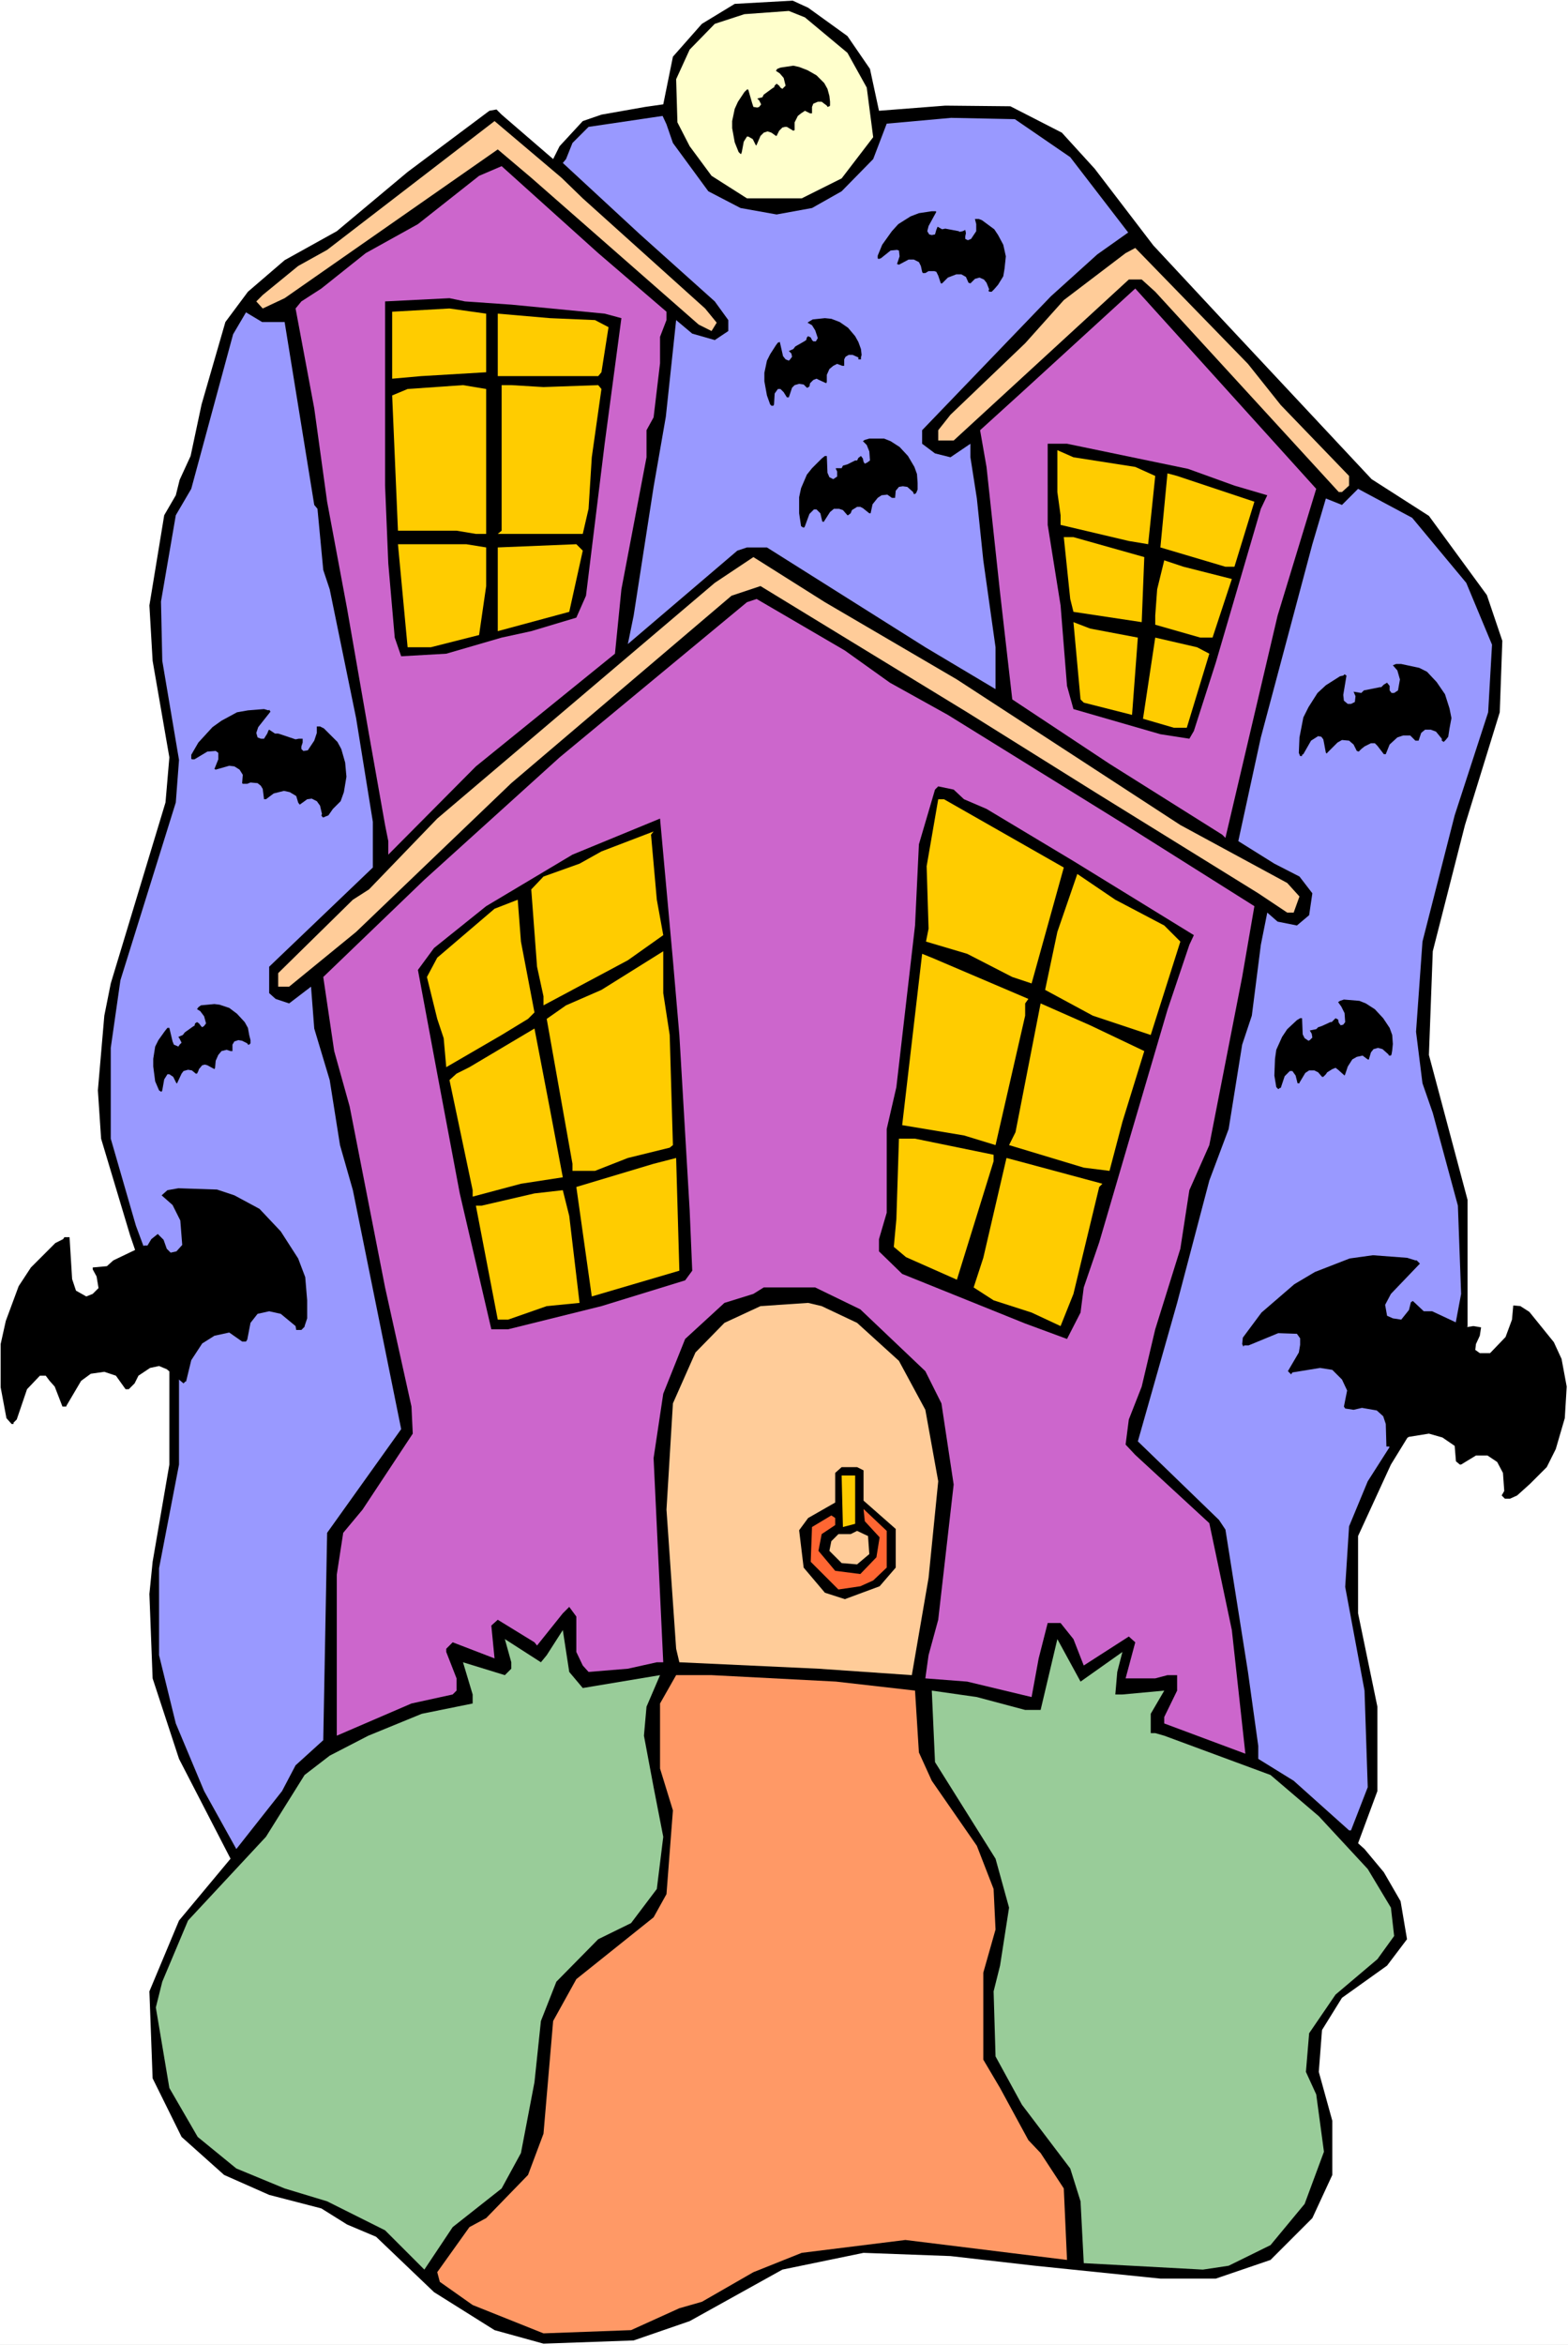
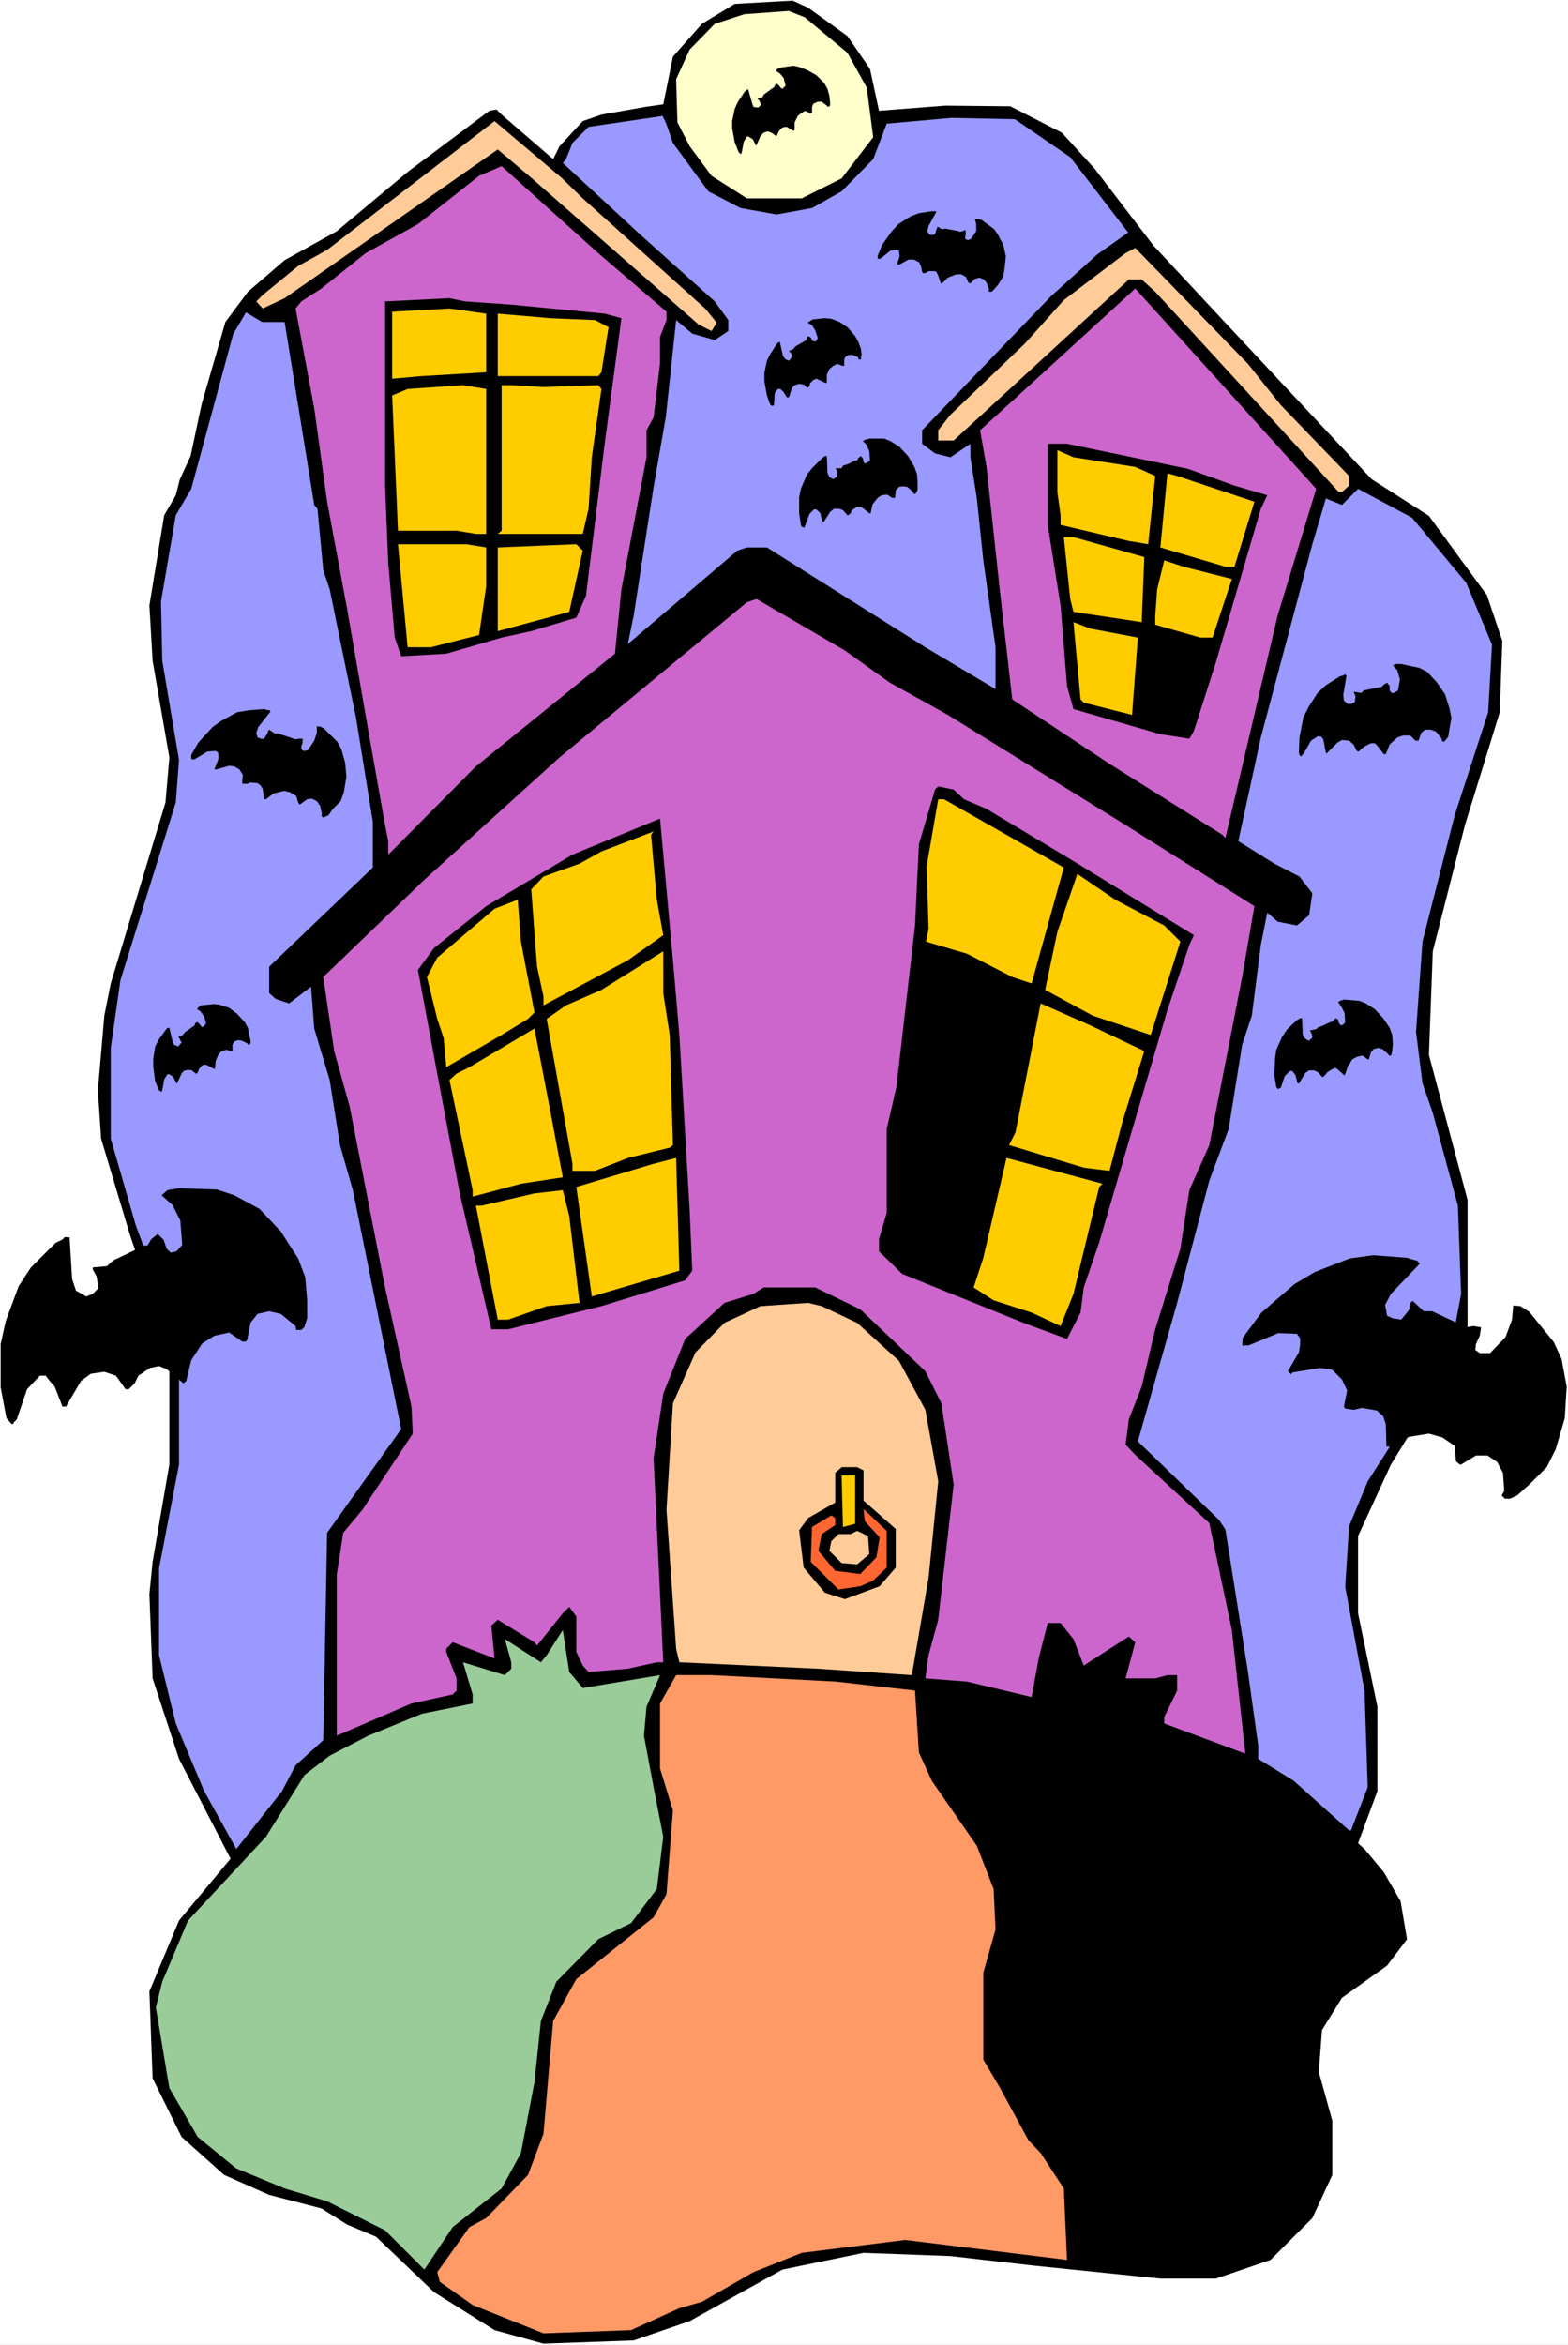
<svg xmlns="http://www.w3.org/2000/svg" xmlns:ns1="http://sodipodi.sourceforge.net/DTD/sodipodi-0.dtd" xmlns:ns2="http://www.inkscape.org/namespaces/inkscape" version="1.0" width="104.114mm" height="155.668mm" id="svg58" ns1:docname="Haunted House 16.wmf">
  <rect width="100%" height="100%" fill="#333333" stroke="none" />
  <ns1:namedview id="namedview58" pagecolor="#ffffff" bordercolor="#000000" borderopacity="0.25" ns2:showpageshadow="2" ns2:pageopacity="0.0" ns2:pagecheckerboard="0" ns2:deskcolor="#d1d1d1" ns2:document-units="mm" />
  <defs id="defs1">
    <pattern id="WMFhbasepattern" patternUnits="userSpaceOnUse" width="6" height="6" x="0" y="0" />
  </defs>
  <path style="fill:#ffffff;fill-opacity:1;fill-rule:evenodd;stroke:none" d="M 0,588.353 H 393.502 V 0 H 0 Z" id="path1" />
  <path style="fill:#000000;fill-opacity:1;fill-rule:evenodd;stroke:none" d="m 176.147,5.979 -7.272,8.241 -2.424,11.958 -4.525,0.646 -10.989,1.939 -4.686,1.616 -5.818,6.302 -1.616,3.232 -12.928,-11.15 -1.293,-1.293 -1.778,0.323 -20.523,15.351 -17.776,14.866 -13.09,7.272 -9.211,7.918 -5.656,7.595 -5.979,20.684 -2.747,12.927 -2.747,5.979 -0.97,3.878 -2.909,5.009 -3.717,22.623 0.808,13.897 4.202,24.239 -0.97,11.311 -13.736,45.407 -1.616,8.08 -1.616,18.745 0.808,12.119 7.272,24.239 8.888,26.016 0.97,5.494 v 26.016 l -4.202,24.4 -0.808,8.08 0.808,21.168 6.626,20.199 12.928,25.047 -12.928,15.513 -7.434,17.775 0.808,21.815 7.272,14.705 10.666,9.534 11.312,5.009 13.09,3.393 6.464,4.04 7.272,3.07 14.544,13.897 15.191,9.534 12.282,3.393 22.624,-0.808 14.059,-4.848 23.271,-12.927 20.362,-4.201 21.816,0.808 21.17,2.424 31.512,3.232 h 13.898 l 13.736,-4.686 10.504,-10.503 5.01,-10.827 v -13.574 l -3.394,-12.281 0.808,-10.503 5.01,-8.08 11.312,-8.08 5.01,-6.625 -1.616,-9.534 -4.202,-7.272 -4.848,-5.817 -1.616,-1.454 4.848,-13.089 v -21.168 l -4.848,-23.431 v -19.391 l 8.242,-17.937 15.999,-26.016 3.232,-8.726 v -31.672 l -9.696,-36.358 0.97,-26.016 8.08,-31.672 8.727,-28.278 0.646,-17.937 -3.878,-11.473 -14.544,-19.876 -14.383,-9.211 L 306.883,80.311 289.43,61.566 274.724,42.337 266.482,33.288 253.554,26.663 237.232,26.501 220.587,27.794 218.325,17.29 212.669,9.049 202.811,1.939 198.933,0.162 184.388,0.97 Z" id="path2" />
  <path style="fill:#ffffcc;fill-opacity:1;fill-rule:evenodd;stroke:none" d="m 179.379,5.979 -6.302,6.464 -3.394,7.433 0.323,10.827 3.07,5.979 5.494,7.433 8.888,5.656 h 13.736 L 211.214,44.761 219.133,34.419 217.517,21.976 212.669,13.25 202.003,4.363 197.963,2.747 186.812,3.555 Z" id="path3" />
  <path style="fill:#9999ff;fill-opacity:1;fill-rule:evenodd;stroke:none" d="m 238.687,29.571 -16.16,1.454 -3.394,8.888 -7.919,8.08 -7.434,4.201 -8.888,1.616 -9.05,-1.616 -8.08,-4.201 -8.888,-12.119 -1.616,-4.686 -0.97,-2.101 -18.584,2.747 -4.04,4.04 -1.616,4.04 -0.808,0.97 19.392,17.937 18.746,16.805 3.394,4.686 v 2.747 l -3.394,2.262 -5.656,-1.616 -4.04,-3.393 -0.808,7.595 -1.778,16.644 -3.07,17.613 -5.01,32.318 -1.454,7.11 27.472,-23.431 2.424,-0.808 h 5.01 l 39.754,25.047 17.615,10.503 v -10.503 l -3.07,-21.815 -1.616,-15.513 -1.616,-10.342 v -3.393 l -5.01,3.393 -3.878,-0.97 -3.232,-2.424 v -3.393 l 32.32,-33.611 11.635,-10.503 7.757,-5.494 -14.544,-18.906 -13.898,-9.534 z" id="path4" />
  <path style="fill:#ffcc99;fill-opacity:1;fill-rule:evenodd;stroke:none" d="m 74.822,66.737 -8.888,7.272 -1.616,1.616 1.616,1.778 5.494,-2.585 53.49,-37.328 8.403,7.11 42.017,36.843 3.232,1.616 1.293,-2.101 -2.909,-3.555 L 146.25,49.77 140.917,44.599 124.111,30.379 82.094,62.697 Z" id="path5" />
  <path style="fill:#cc66cc;fill-opacity:1;fill-rule:evenodd;stroke:none" d="m 104.88,56.234 -13.09,7.272 -11.151,8.888 -5.01,3.232 -1.454,1.778 4.686,25.047 3.232,23.431 5.01,26.824 5.494,31.51 4.04,22.784 0.808,4.04 v 3.393 l 21.978,-22.138 34.906,-28.278 1.616,-16.159 6.302,-33.126 v -6.787 l 1.778,-3.232 1.616,-13.574 v -6.625 l 1.616,-4.201 V 78.21 L 150.129,63.505 125.888,41.691 l -5.656,2.424 z" id="path6" />
  <path style="fill:#ffcc99;fill-opacity:1;fill-rule:evenodd;stroke:none" d="m 266.967,75.301 -9.696,10.827 -18.746,17.937 -3.07,3.878 v 2.585 h 3.878 l 43.956,-40.398 h 3.232 l 3.394,3.07 46.057,50.255 h 0.808 l 1.778,-1.616 v -2.424 l -17.13,-17.775 -8.242,-10.342 -28.28,-29.086 -2.424,1.293 z" id="path7" />
  <path style="fill:#cc66cc;fill-opacity:1;fill-rule:evenodd;stroke:none" d="m 245.959,107.943 1.616,9.211 3.394,31.51 3.07,26.824 24.402,16.159 28.28,17.775 0.808,0.808 13.09,-55.749 9.696,-31.833 -45.41,-50.255 -28.442,26.016 z" id="path8" />
  <path style="fill:#000000;fill-opacity:1;fill-rule:evenodd;stroke:none" d="m 96.638,121.84 0.808,19.553 1.616,18.583 1.616,4.686 11.312,-0.646 13.898,-4.04 7.434,-1.616 11.312,-3.393 2.424,-5.494 4.686,-38.136 4.202,-31.51 -4.202,-1.131 -23.432,-2.262 -11.635,-0.808 -3.878,-0.808 -16.16,0.808 z" id="path9" />
  <path style="fill:#ffcc00;fill-opacity:1;fill-rule:evenodd;stroke:none" d="m 98.416,95.016 7.272,-0.646 16.322,-0.97 V 78.695 l -9.211,-1.293 -14.383,0.808 z" id="path10" />
  <path style="fill:#ffcc00;fill-opacity:1;fill-rule:evenodd;stroke:none" d="m 124.919,94.369 h 25.21 l 0.808,-0.97 1.778,-11.311 -3.394,-1.778 -11.312,-0.485 -13.09,-1.131 z" id="path11" />
  <path style="fill:#9999ff;fill-opacity:1;fill-rule:evenodd;stroke:none" d="m 340.819,122.648 -4.04,4.04 -4.04,-1.616 -3.394,11.473 -12.928,48.477 -5.656,26.016 9.05,5.656 6.302,3.232 3.232,4.201 -0.808,5.494 -3.07,2.585 -4.848,-0.97 -2.586,-2.262 -1.616,8.08 -2.262,17.775 -2.424,7.272 -3.394,21.168 -4.848,12.927 -8.08,30.702 -9.858,34.742 20.362,19.714 1.616,2.424 5.656,35.712 2.586,18.583 v 3.232 l 8.888,5.494 13.898,12.443 h 0.485 l 4.202,-10.827 -0.808,-24.239 -4.848,-26.016 0.97,-15.19 4.686,-11.311 14.544,-22.784 6.464,-11.311 2.424,-12.927 -0.808,-22.138 -6.302,-23.269 -2.586,-7.433 -1.616,-12.927 1.616,-22.623 8.08,-31.672 8.403,-25.855 0.97,-16.967 -6.464,-15.513 -13.575,-16.321 z" id="path12" />
  <path style="fill:#ffcc00;fill-opacity:1;fill-rule:evenodd;stroke:none" d="m 128.312,96.631 h -2.424 v 36.52 l -0.97,0.808 h 21.332 l 1.454,-6.302 0.808,-12.927 2.424,-17.129 -0.808,-0.97 -13.736,0.485 z" id="path13" />
  <path style="fill:#ffcc00;fill-opacity:1;fill-rule:evenodd;stroke:none" d="m 98.416,99.217 1.454,33.934 h 14.706 l 4.848,0.808 h 2.586 V 97.601 l -5.818,-0.97 -13.898,0.97 z" id="path14" />
  <path style="fill:#000000;fill-opacity:1;fill-rule:evenodd;stroke:none" d="m 262.927,131.697 3.232,20.199 1.616,20.199 1.616,5.817 21.816,6.302 7.272,1.131 1.131,-1.939 5.494,-17.129 11.312,-38.62 1.616,-3.393 -8.242,-2.424 -11.635,-4.201 -30.381,-6.302 h -4.848 z" id="path15" />
  <path style="fill:#ffcc00;fill-opacity:1;fill-rule:evenodd;stroke:none" d="m 266.159,129.273 v 2.424 l 17.13,4.04 4.848,0.808 1.778,-17.129 -5.01,-2.262 -15.514,-2.424 -4.04,-1.778 v 10.503 z" id="path16" />
  <path style="fill:#ffcc00;fill-opacity:1;fill-rule:evenodd;stroke:none" d="m 307.529,142.2 h 2.262 l 5.01,-16.321 -19.392,-6.464 -2.424,-0.646 -1.778,18.583 z" id="path17" />
  <path style="fill:#9999ff;fill-opacity:1;fill-rule:evenodd;stroke:none" d="m 40.401,150.926 0.323,14.866 4.202,24.885 -0.808,10.665 -13.898,44.599 -2.424,16.967 v 22.784 l 6.302,21.815 8.403,22.623 2.424,10.503 v 26.824 l -5.01,26.016 v 21.815 l 4.202,17.129 7.111,16.967 8.08,14.543 11.474,-14.543 3.394,-6.464 6.949,-6.302 0.97,-52.032 18.584,-26.016 -12.12,-59.95 -3.232,-11.311 -2.586,-16.321 -3.878,-12.927 -0.808,-10.503 -5.494,4.201 -3.394,-1.131 -1.616,-1.454 v -6.625 l 26.018,-24.885 v -11.473 l -4.202,-26.016 -6.626,-32.318 -1.616,-4.848 -1.454,-15.351 -0.808,-0.97 -7.434,-45.892 h -5.656 l -4.04,-2.424 -3.232,5.494 -10.504,38.782 -3.878,6.625 z" id="path18" />
  <path style="fill:#ffcc00;fill-opacity:1;fill-rule:evenodd;stroke:none" d="m 268.583,150.28 0.808,3.232 17.13,2.585 0.646,-16.321 -17.776,-5.009 h -2.424 z" id="path19" />
  <path style="fill:#ffcc00;fill-opacity:1;fill-rule:evenodd;stroke:none" d="m 124.919,158.359 17.938,-4.848 3.394,-15.351 -1.616,-1.616 -19.715,0.808 z" id="path20" />
  <path style="fill:#ffcc00;fill-opacity:1;fill-rule:evenodd;stroke:none" d="m 102.294,162.399 h 5.818 l 12.12,-3.07 1.778,-12.281 v -9.695 l -5.01,-0.808 H 99.87 Z" id="path21" />
-   <path style="fill:#ffcc99;fill-opacity:1;fill-rule:evenodd;stroke:none" d="m 109.728,205.382 -17.13,17.775 -4.04,2.585 -18.746,18.421 v 3.393 h 2.747 l 16.807,-13.735 38.946,-37.328 55.268,-47.023 7.272,-2.424 51.874,31.672 32.32,20.199 40.724,25.208 7.272,4.848 h 1.616 l 1.454,-4.04 -3.07,-3.393 -26.826,-14.543 -25.048,-16.321 -31.028,-20.199 -33.128,-19.391 -17.938,-11.311 -9.696,6.464 z" id="path22" />
  <path style="fill:#ffcc00;fill-opacity:1;fill-rule:evenodd;stroke:none" d="m 289.915,154.481 v 2.262 l 11.312,3.232 h 3.07 l 4.848,-14.705 -12.12,-3.07 -4.848,-1.616 -1.778,7.272 z" id="path23" />
  <path style="fill:#cc66cc;fill-opacity:1;fill-rule:evenodd;stroke:none" d="m 140.432,190.031 -33.937,30.702 -25.372,24.4 2.747,18.583 3.878,13.897 8.888,45.407 6.626,29.894 0.323,6.787 -12.605,19.068 -4.848,5.817 -1.616,10.503 v 40.398 l 18.746,-8.08 10.343,-2.262 0.97,-0.97 v -3.07 l -2.586,-6.625 v -0.808 l 1.616,-1.616 10.504,4.04 -0.808,-8.241 1.616,-1.454 9.211,5.656 0.646,0.808 6.464,-8.08 1.616,-1.616 1.778,2.424 v 8.888 l 1.616,3.393 1.454,1.616 9.858,-0.808 7.272,-1.616 h 1.616 l -2.424,-51.224 2.424,-16.159 5.494,-13.735 9.858,-9.049 7.272,-2.262 2.586,-1.616 h 12.928 l 11.312,5.494 16.322,15.513 4.04,8.08 3.07,20.36 -3.878,33.934 -2.424,8.888 -0.808,5.817 10.504,0.808 16.16,3.878 1.778,-9.695 2.262,-8.888 h 3.232 l 3.232,4.04 2.586,6.625 11.312,-7.272 1.616,1.454 -2.424,9.049 h 7.434 l 3.07,-0.808 h 2.424 v 3.878 l -3.232,6.625 v 1.616 l 20.362,7.595 -3.394,-31.025 -5.656,-26.824 -18.584,-17.129 -2.424,-2.585 0.808,-6.302 3.232,-8.241 3.394,-14.382 6.302,-20.199 2.262,-14.705 5.01,-11.311 8.242,-42.175 3.07,-17.775 -32.32,-20.36 -44.602,-27.632 -14.544,-8.08 -11.312,-8.08 -22.14,-12.927 -2.424,0.808 z" id="path24" />
  <path style="fill:#ffcc00;fill-opacity:1;fill-rule:evenodd;stroke:none" d="m 271.977,176.296 12.12,3.07 1.454,-19.391 -11.959,-2.262 -4.202,-1.616 1.778,19.391 z" id="path25" />
-   <path style="fill:#ffcc00;fill-opacity:1;fill-rule:evenodd;stroke:none" d="m 294.601,182.598 h 3.232 l 5.656,-18.583 -3.07,-1.616 -10.504,-2.424 -3.07,20.36 z" id="path26" />
  <path style="fill:#000000;fill-opacity:1;fill-rule:evenodd;stroke:none" d="m 230.607,211.846 -0.97,20.36 -4.686,40.559 -2.424,10.503 v 21.007 l -1.939,6.625 v 3.07 l 5.818,5.656 30.866,12.443 10.504,3.878 3.394,-6.625 0.808,-6.302 3.878,-11.311 7.434,-25.37 9.696,-32.965 5.494,-16.321 1.131,-2.424 -30.22,-18.583 -21.816,-13.089 -5.656,-2.424 -2.586,-2.424 -3.878,-0.808 -0.808,0.808 z" id="path27" />
  <path style="fill:#ffcc00;fill-opacity:1;fill-rule:evenodd;stroke:none" d="m 232.546,217.34 0.485,15.674 -0.646,3.232 10.343,3.07 11.312,5.817 4.848,1.616 8.08,-29.086 -30.058,-17.129 h -1.454 z" id="path28" />
  <path style="fill:#000000;fill-opacity:1;fill-rule:evenodd;stroke:none" d="m 122.01,227.359 -13.09,10.503 -4.04,5.494 4.848,26.016 5.656,30.056 7.919,34.096 h 4.202 l 23.432,-5.817 21.008,-6.464 1.778,-2.424 -0.646,-15.19 -2.586,-43.953 -1.616,-18.745 -3.232,-35.55 -21.978,9.049 z" id="path29" />
  <path style="fill:#ffcc00;fill-opacity:1;fill-rule:evenodd;stroke:none" d="m 145.442,216.694 -9.05,3.232 -3.07,3.232 1.454,19.391 1.616,7.433 v 2.262 l 21.17,-11.311 8.888,-6.302 -1.616,-8.888 -1.454,-16.321 0.646,-0.808 -13.09,5.009 z" id="path30" />
  <path style="fill:#ffcc00;fill-opacity:1;fill-rule:evenodd;stroke:none" d="m 262.281,248.366 11.959,6.464 14.544,4.848 7.434,-23.431 -4.04,-4.04 -12.282,-6.464 -9.535,-6.464 -5.01,14.543 z" id="path31" />
  <path style="fill:#ffcc00;fill-opacity:1;fill-rule:evenodd;stroke:none" d="m 109.728,240.286 -2.586,4.848 2.586,10.503 1.616,4.848 0.646,7.272 13.898,-8.08 6.626,-4.04 1.616,-1.616 -3.394,-17.775 -0.808,-10.503 -5.818,2.262 z" id="path32" />
  <path style="fill:#ffcc00;fill-opacity:1;fill-rule:evenodd;stroke:none" d="m 142.048,252.244 -4.848,3.393 6.464,36.358 v 1.778 h 5.656 l 8.242,-3.232 10.504,-2.585 0.808,-0.646 -0.808,-27.632 -1.616,-10.503 v -10.503 l -15.514,9.695 z" id="path33" />
-   <path style="fill:#ffcc00;fill-opacity:1;fill-rule:evenodd;stroke:none" d="m 241.919,284.885 7.919,2.424 7.434,-32.48 v -3.07 l 0.808,-1.131 -24.24,-10.342 -2.424,-0.97 -5.01,42.983 z" id="path34" />
  <path style="fill:#ffcc00;fill-opacity:1;fill-rule:evenodd;stroke:none" d="m 253.231,287.309 18.746,5.656 6.464,0.808 3.232,-12.281 5.494,-17.775 -13.575,-6.464 -12.443,-5.494 -6.302,32.318 z" id="path35" />
  <path style="fill:#ffcc00;fill-opacity:1;fill-rule:evenodd;stroke:none" d="m 114.576,269.372 -1.778,1.616 5.818,27.632 v 1.616 l 12.12,-3.232 10.504,-1.616 -3.232,-17.129 -3.878,-20.199 -16.322,9.695 z" id="path36" />
-   <path style="fill:#ffcc00;fill-opacity:1;fill-rule:evenodd;stroke:none" d="m 224.951,305.892 -0.646,6.948 3.07,2.585 12.767,5.656 9.211,-29.733 v -1.616 l -19.715,-4.04 h -4.04 z" id="path37" />
  <path style="fill:#ffcc00;fill-opacity:1;fill-rule:evenodd;stroke:none" d="m 244.343,323.021 5.01,3.232 9.535,3.07 7.272,3.393 3.232,-8.08 6.464,-26.824 0.808,-0.808 -21.008,-5.656 -3.07,-0.808 -5.818,25.047 z" id="path38" />
  <path style="fill:#ffcc00;fill-opacity:1;fill-rule:evenodd;stroke:none" d="m 144.634,297.812 3.878,27.47 21.978,-6.464 -0.808,-28.278 -5.656,1.454 z" id="path39" />
  <path style="fill:#ffcc00;fill-opacity:1;fill-rule:evenodd;stroke:none" d="m 120.879,302.499 h -1.454 l 5.494,28.602 h 2.586 l 9.696,-3.393 8.242,-0.808 -2.586,-21.815 -1.616,-6.464 -7.111,0.808 z" id="path40" />
  <path style="fill:#ffcc99;fill-opacity:1;fill-rule:evenodd;stroke:none" d="m 181.803,331.908 -7.272,7.433 -5.656,12.766 -1.616,26.663 2.424,34.904 0.808,3.393 34.906,1.616 23.432,1.616 4.202,-24.4 2.424,-24.239 -3.232,-17.937 -6.626,-12.281 -10.504,-9.534 -8.888,-4.201 -3.394,-0.808 -11.959,0.808 z" id="path41" />
  <path style="fill:#000000;fill-opacity:1;fill-rule:evenodd;stroke:none" d="m 209.598,369.559 v 7.433 l -6.787,3.878 -2.262,3.07 1.131,9.372 5.333,6.302 5.01,1.616 8.727,-3.232 4.04,-4.686 v -9.695 l -8.08,-7.11 v -7.595 l -1.616,-0.808 h -3.878 z" id="path42" />
  <path style="fill:#ffcc00;fill-opacity:1;fill-rule:evenodd;stroke:none" d="m 214.608,382.325 v -12.119 h -3.394 l 0.323,12.927 z" id="path43" />
  <path style="fill:#ff6632;fill-opacity:1;fill-rule:evenodd;stroke:none" d="m 219.941,390.727 -4.04,4.201 -6.302,-0.808 -4.202,-5.009 0.808,-4.201 3.394,-2.262 v -1.778 l -0.97,-0.646 -4.848,2.909 -0.323,8.726 6.949,6.948 5.494,-0.808 3.232,-1.454 3.394,-3.232 v -9.211 l -5.818,-5.494 0.323,3.07 3.717,4.04 z" id="path44" />
  <path style="fill:#ffcc99;fill-opacity:1;fill-rule:evenodd;stroke:none" d="m 210.406,384.91 -1.778,1.778 -0.485,2.424 3.07,3.07 3.878,0.323 3.07,-2.585 -0.323,-4.525 -2.747,-1.293 -1.616,0.808 z" id="path45" />
  <path style="fill:#99cc99;fill-opacity:1;fill-rule:evenodd;stroke:none" d="m 135.746,417.067 -9.05,-5.817 1.616,5.817 v 1.616 l -1.616,1.616 -10.504,-3.232 2.424,8.08 v 2.262 l -12.767,2.585 -13.413,5.494 -9.696,5.009 -6.302,4.848 -9.696,15.513 -19.554,21.007 -6.464,15.351 -1.616,6.464 3.394,20.199 7.111,12.281 9.696,7.918 12.12,5.009 10.666,3.232 14.544,7.272 9.858,9.857 7.111,-10.665 12.282,-9.695 4.848,-8.888 3.394,-17.775 1.616,-15.351 3.878,-9.857 10.504,-10.665 8.242,-4.04 6.464,-8.564 1.616,-13.089 -2.424,-12.443 -2.424,-12.927 0.646,-7.272 3.394,-7.918 -19.392,3.232 -3.394,-4.04 -1.616,-10.503 -4.04,6.302 z" id="path46" />
-   <path style="fill:#99cc99;fill-opacity:1;fill-rule:evenodd;stroke:none" d="m 257.271,429.024 -12.12,-3.232 -11.312,-1.616 0.808,17.937 15.191,24.239 3.394,12.281 -2.262,14.543 -1.616,6.464 0.485,16.321 6.626,12.119 12.12,15.998 2.586,8.241 0.808,15.513 29.896,1.616 6.464,-0.97 10.504,-5.171 8.565,-10.342 4.848,-13.089 -1.939,-14.382 -2.586,-5.656 0.808,-9.695 6.626,-9.695 10.504,-8.888 4.202,-5.817 -0.808,-7.11 -5.818,-9.695 -12.282,-13.25 -12.12,-10.342 -26.664,-9.857 -2.262,-0.646 h -1.131 v -4.848 l 3.394,-5.817 -10.504,0.97 h -1.778 l 0.485,-5.656 1.293,-5.009 -10.504,7.433 -5.818,-10.665 -4.202,17.775 z" id="path47" />
  <path style="fill:#ff9966;fill-opacity:1;fill-rule:evenodd;stroke:none" d="m 165.642,427.409 v 16.321 l 3.232,10.503 -1.616,21.007 -3.232,5.817 -19.392,15.513 -5.818,10.503 -2.424,28.278 -3.878,10.342 -10.504,10.827 -4.202,2.262 -8.08,11.311 0.646,2.424 8.242,5.817 17.776,7.11 21.978,-0.808 12.12,-5.494 5.656,-1.616 12.928,-7.433 12.12,-4.848 26.018,-3.232 40.562,5.009 -0.808,-17.937 -5.818,-8.888 -3.07,-3.232 -7.111,-13.089 -4.202,-7.11 v -21.815 l 3.07,-10.827 -0.485,-10.18 -4.202,-10.827 -11.312,-16.321 -3.232,-7.11 -0.97,-15.513 -19.877,-2.262 -31.189,-1.616 h -8.888 z" id="path48" />
  <path style="fill:#000000;fill-opacity:1;fill-rule:evenodd;stroke:none" d="m 58.823,299.913 6.302,3.393 5.333,5.656 4.363,6.787 1.778,4.686 0.485,5.817 v 4.525 l -0.646,1.939 v 0.162 l -0.808,0.808 h -1.293 l -0.162,-0.97 -3.717,-3.07 -2.909,-0.646 -2.909,0.646 -1.778,2.262 -0.808,4.201 -0.323,0.485 H 60.762 l -3.232,-2.262 -3.717,0.808 -3.07,1.939 -2.747,4.201 -1.293,5.333 h -0.162 l -0.485,0.485 -4.202,-3.555 -1.939,-0.808 -2.262,0.485 -2.909,1.939 -0.97,1.939 -1.454,1.454 h -0.808 l -2.424,-3.393 -2.909,-0.97 -3.394,0.485 -2.424,1.778 -3.717,6.302 V 352.915 H 15.675 l -1.939,-5.009 -1.293,-1.454 -0.97,-1.293 h -1.454 l -3.232,3.393 -2.586,7.595 -0.808,0.808 v 0.323 H 2.909 l -1.293,-1.454 -1.454,-7.756 v -10.827 l 1.293,-5.817 3.232,-8.726 3.07,-4.686 6.141,-6.14 1.939,-0.97 0.323,-0.485 h 1.293 l 0.646,10.503 0.97,2.909 2.586,1.454 1.616,-0.646 1.454,-1.454 -0.485,-2.909 -0.97,-1.778 v -0.485 l 3.555,-0.323 1.616,-1.454 7.757,-3.717 h 0.808 l 0.97,-1.616 1.616,-1.293 1.454,1.454 0.808,2.262 0.97,0.97 1.454,-0.323 1.454,-1.616 -0.485,-6.14 -1.939,-3.878 -2.747,-2.424 1.454,-1.293 2.747,-0.485 9.696,0.323 z" id="path49" />
  <path style="fill:#000000;fill-opacity:1;fill-rule:evenodd;stroke:none" d="m 391.886,340.957 1.293,6.948 -0.485,7.918 -2.262,7.756 -2.262,4.525 -4.202,4.201 -3.232,2.909 -1.778,0.808 h -0.323 -0.97 l -0.808,-0.808 0.646,-1.131 -0.323,-4.525 -1.454,-2.747 -2.424,-1.616 h -2.909 l -3.717,2.262 h -0.323 l -0.97,-0.808 -0.323,-3.878 -3.07,-2.101 -3.394,-0.97 -5.01,0.808 -4.848,2.585 -0.162,-0.162 h -0.646 l -0.162,-5.656 -0.646,-1.939 -1.616,-1.454 -3.717,-0.646 -2.101,0.485 -2.101,-0.323 -0.323,-0.485 0.808,-4.04 -1.293,-2.747 -2.424,-2.424 -3.07,-0.485 -6.949,1.131 -0.323,0.485 -0.808,-0.808 2.747,-4.686 0.323,-1.939 v -1.616 l -0.808,-1.131 -4.686,-0.162 -7.434,3.07 h -1.131 l -0.162,0.323 -0.323,-0.646 0.162,-1.616 4.686,-6.302 8.242,-7.11 5.171,-3.07 8.727,-3.393 5.818,-0.808 8.565,0.646 2.101,0.646 h 0.323 l 0.808,0.808 -7.272,7.595 -1.454,2.747 0.485,2.747 1.454,0.646 2.101,0.323 1.939,-2.424 0.485,-1.939 0.485,-0.323 2.747,2.585 h 2.101 l 2.424,1.131 5.494,2.585 0.323,0.323 2.101,-0.323 1.939,0.323 -0.323,2.101 -0.97,2.101 -0.162,1.454 1.131,0.808 h 2.586 l 3.878,-4.04 1.616,-4.363 0.323,-3.555 1.778,0.162 2.262,1.454 6.141,7.595 z" id="path50" />
  <path style="fill:#000000;fill-opacity:1;fill-rule:evenodd;stroke:none" d="m 358.111,168.54 2.424,2.585 2.101,3.07 1.131,3.555 0.485,2.424 -0.485,2.585 -0.323,2.101 -0.646,0.808 -0.485,0.485 -0.485,-0.323 v -0.485 l -1.454,-1.778 -1.293,-0.485 h -1.454 l -0.97,0.808 -0.646,1.939 h -0.485 -0.323 l -1.293,-1.293 h -1.778 l -1.454,0.485 -1.939,1.778 -0.97,2.424 h -0.162 -0.323 l -1.616,-2.101 -0.646,-0.646 h -0.97 l -1.616,0.808 -0.808,0.646 -0.646,0.646 -0.485,-0.162 -0.808,-1.616 -1.131,-0.97 -1.778,-0.162 -1.131,0.646 -2.586,2.585 v 0.162 l -0.323,-0.162 -0.485,-2.585 -0.162,-0.808 -0.485,-0.646 -0.808,-0.162 -1.778,1.131 -1.939,3.393 -0.323,0.162 v 0.323 h -0.485 l -0.323,-0.808 0.162,-3.878 0.97,-5.009 1.293,-2.585 2.262,-3.555 2.101,-1.939 3.555,-2.262 0.808,-0.162 0.323,-0.323 0.485,0.323 -0.808,4.848 0.162,1.454 0.97,0.808 h 0.808 l 0.97,-0.485 0.162,-1.454 -0.485,-1.131 1.939,0.323 0.646,-0.646 4.04,-0.808 h 0.323 l 0.646,-0.646 0.808,-0.485 0.646,0.808 v 1.131 l 0.485,0.646 h 0.646 l 0.97,-0.646 0.485,-2.747 -0.646,-2.262 -1.131,-1.293 0.808,-0.323 h 1.293 l 4.525,0.97 z" id="path51" />
  <path style="fill:#000000;fill-opacity:1;fill-rule:evenodd;stroke:none" d="m 85.649,187.93 0.97,3.393 0.323,3.555 -0.646,3.878 -0.808,2.262 -1.939,1.939 -1.131,1.616 -0.808,0.323 -0.323,0.162 h -0.323 l -0.323,-0.485 0.162,-0.323 -0.485,-2.101 -0.808,-1.131 -1.293,-0.646 -1.131,0.162 -1.778,1.293 h -0.162 l -0.323,-0.485 -0.485,-1.616 -1.616,-0.97 -1.454,-0.323 -2.586,0.646 -1.939,1.454 h -0.162 -0.323 l -0.323,-2.585 -0.485,-0.808 -0.808,-0.646 -1.778,-0.162 -0.808,0.323 h -1.131 l -0.162,-0.162 0.162,-2.101 -0.808,-1.293 -1.293,-0.808 -1.293,-0.162 -3.394,0.97 -0.323,-0.162 0.97,-2.424 v -1.616 l -0.646,-0.485 -2.101,0.162 -3.232,1.939 h -0.646 l -0.162,-0.162 v -0.97 l 1.778,-3.07 3.555,-3.878 2.262,-1.616 3.878,-2.101 2.747,-0.485 4.04,-0.323 1.131,0.323 0.162,-0.162 0.323,0.485 -3.07,3.878 -0.485,1.454 0.323,1.131 0.808,0.323 h 0.808 l 0.808,-1.293 0.323,-0.808 0.162,-0.162 1.454,0.97 h 0.808 l 3.878,1.293 0.485,0.162 0.808,-0.162 h 0.97 v 0.97 l -0.323,0.97 v 0.646 l 0.485,0.485 1.131,-0.162 1.616,-2.424 0.646,-1.939 v -1.616 h 0.808 l 0.97,0.485 3.394,3.393 z" id="path52" />
  <path style="fill:#000000;fill-opacity:1;fill-rule:evenodd;stroke:none" d="m 342.759,251.759 2.262,1.454 2.101,2.262 1.616,2.424 0.646,1.778 0.162,2.262 -0.162,1.616 -0.162,0.97 -0.162,0.323 h -0.485 l -0.162,-0.323 -1.454,-1.293 -1.131,-0.323 -1.131,0.323 -0.646,0.808 -0.485,1.616 v 0.162 h -0.323 l -1.293,-0.97 -1.454,0.323 -1.131,0.646 -1.131,1.778 -0.646,1.939 -0.162,0.323 -1.616,-1.454 -0.646,-0.485 -0.808,0.323 -1.293,0.808 -0.323,0.485 -0.646,0.646 h -0.323 l -0.97,-1.131 -0.97,-0.485 h -1.293 l -0.97,0.646 -1.454,2.424 v 0.162 h -0.485 l -0.485,-1.939 -0.808,-1.131 h -0.646 l -1.293,1.293 -0.97,2.909 -0.485,0.162 v 0.162 h -0.162 l -0.485,-0.485 -0.485,-2.909 0.162,-4.201 0.323,-2.262 1.454,-3.232 1.293,-1.939 2.424,-2.262 0.808,-0.485 h 0.485 l 0.162,4.04 0.485,0.97 0.97,0.646 0.323,-0.162 0.646,-0.646 -0.162,-0.97 -0.485,-0.808 1.616,-0.323 0.485,-0.485 0.97,-0.323 2.101,-0.97 h 0.323 l 0.646,-0.646 0.323,-0.323 0.646,0.323 0.162,0.808 0.485,0.646 0.646,-0.162 0.485,-0.646 -0.162,-2.262 -0.808,-1.616 -0.808,-1.131 0.485,-0.323 0.97,-0.323 3.878,0.323 z" id="path53" />
  <path style="fill:#000000;fill-opacity:1;fill-rule:evenodd;stroke:none" d="m 223.496,110.69 2.262,1.454 2.101,2.262 1.616,2.747 0.646,1.778 0.162,2.262 v 1.616 l -0.323,0.808 -0.323,0.323 h -0.323 l -0.162,-0.485 -1.454,-1.293 -1.131,-0.162 -0.97,0.162 -0.808,0.97 -0.162,1.778 h -0.323 -0.485 l -1.131,-0.808 -1.454,0.162 -0.97,0.646 -1.293,1.616 -0.485,2.262 h -0.162 -0.162 l -1.616,-1.293 -0.646,-0.323 h -0.808 l -1.293,0.808 -0.323,0.808 -0.646,0.485 h -0.162 l -1.131,-1.293 -0.97,-0.323 h -1.293 l -0.97,0.808 -1.454,2.262 v 0.162 h -0.485 l -0.485,-2.101 -0.97,-0.97 h -0.646 l -1.131,1.131 -1.131,3.07 -0.162,0.323 h -0.323 l -0.485,-0.323 -0.485,-3.232 v -4.04 l 0.485,-2.262 1.454,-3.393 1.293,-1.616 2.424,-2.424 0.808,-0.646 h 0.485 l 0.162,4.201 0.485,1.131 0.97,0.485 0.485,-0.323 0.485,-0.323 v -1.293 l -0.323,-0.646 v -0.162 h 1.454 l 0.323,-0.646 1.131,-0.323 1.939,-0.97 h 0.485 l 0.323,-0.646 0.646,-0.485 0.485,0.646 0.162,0.808 0.323,0.485 0.646,-0.323 0.646,-0.485 -0.162,-2.262 -0.646,-1.616 -0.97,-0.97 0.485,-0.323 1.131,-0.323 h 3.717 z" id="path54" />
  <path style="fill:#000000;fill-opacity:1;fill-rule:evenodd;stroke:none" d="m 250.484,58.981 1.293,2.424 0.646,2.909 -0.323,3.07 -0.323,1.939 -1.293,2.101 -0.97,1.131 -0.646,0.646 h -0.485 l -0.323,-0.162 0.162,-0.485 -0.646,-1.616 -0.646,-0.808 -1.131,-0.485 -1.131,0.323 -1.131,1.131 -0.485,-0.162 -0.646,-1.454 -1.131,-0.646 h -1.293 l -2.101,0.808 -1.454,1.454 h -0.323 l -0.646,-1.939 -0.485,-0.97 -0.485,-0.162 h -1.454 l -0.808,0.485 h -0.646 l -0.162,-0.323 -0.323,-1.454 -0.485,-0.97 -1.293,-0.646 h -1.293 l -2.424,1.293 -0.485,-0.162 0.646,-1.939 -0.162,-1.454 -0.485,-0.162 -1.616,0.162 -2.424,1.939 -0.485,0.162 h -0.162 l -0.162,-0.162 v -0.646 l 1.131,-2.747 2.424,-3.393 1.616,-1.778 3.07,-1.939 2.101,-0.808 3.232,-0.485 h 0.808 0.162 l 0.162,0.162 -1.939,3.555 -0.323,1.293 0.485,0.808 0.646,0.162 0.808,-0.162 0.323,-1.131 0.323,-0.808 1.131,0.646 0.808,-0.162 3.394,0.646 0.162,0.162 0.808,-0.162 0.646,-0.323 0.162,0.808 -0.162,0.808 v 0.646 l 0.646,0.323 0.808,-0.323 1.293,-1.939 v -1.778 l -0.323,-1.293 h 0.97 l 0.808,0.323 3.07,2.262 z" id="path55" />
  <path style="fill:#000000;fill-opacity:1;fill-rule:evenodd;stroke:none" d="m 208.629,79.988 2.101,0.808 2.101,1.454 1.778,2.101 0.808,1.454 0.646,1.778 0.162,1.454 -0.162,0.646 v 0.485 h -0.646 V 89.683 l -1.454,-0.646 h -0.97 l -0.808,0.485 -0.323,0.646 v 1.616 h -0.323 -0.162 l -1.293,-0.485 -0.97,0.485 -0.97,0.808 -0.646,1.454 v 1.778 l -0.162,0.323 -1.778,-0.808 -0.646,-0.323 -0.808,0.323 -0.808,0.808 -0.162,0.808 -0.485,0.323 h -0.162 l -0.808,-0.808 -1.131,-0.162 -1.131,0.323 -0.646,0.646 -0.808,2.424 h -0.485 l -0.808,-1.293 -0.808,-0.808 h -0.646 l -0.808,1.131 -0.162,2.747 -0.162,0.323 h -0.485 l -0.323,-0.323 -0.808,-2.262 -0.646,-3.555 v -2.101 l 0.646,-3.07 0.808,-1.616 1.454,-2.262 0.485,-0.646 0.485,-0.162 0.808,3.555 0.646,0.808 0.808,0.323 0.323,-0.323 0.485,-0.646 -0.162,-0.808 -0.646,-0.646 1.131,-0.485 0.485,-0.646 2.262,-1.293 0.485,-0.323 0.162,-0.646 0.323,-0.323 0.646,0.323 0.323,0.646 0.323,0.323 h 0.646 l 0.485,-0.808 -0.646,-1.939 -0.808,-1.293 -1.131,-0.646 0.485,-0.323 0.808,-0.485 3.07,-0.323 z" id="path56" />
  <path style="fill:#000000;fill-opacity:1;fill-rule:evenodd;stroke:none" d="m 200.549,16.805 2.101,0.808 2.262,1.293 1.939,1.939 0.808,1.454 0.485,1.778 0.162,1.454 v 0.97 l -0.162,0.162 -0.485,0.162 -0.162,-0.323 -1.293,-0.97 h -0.97 l -1.131,0.485 -0.323,0.808 v 1.454 0.162 h -0.485 l -1.293,-0.646 -0.97,0.646 -0.808,0.646 -0.808,1.616 v 1.939 l -0.323,0.162 -1.616,-0.97 h -0.485 l -0.646,0.162 -0.808,0.808 -0.646,1.293 h -0.162 l -1.131,-0.808 -0.97,-0.323 -0.97,0.323 -0.808,0.808 -0.97,2.262 -0.162,0.162 -0.808,-1.616 -1.131,-0.646 h -0.323 l -0.808,1.293 -0.485,2.585 -0.162,0.485 h -0.162 l -0.485,-0.485 -0.97,-2.424 -0.646,-3.555 V 30.379 l 0.646,-3.07 0.808,-1.778 1.616,-2.424 0.646,-0.646 h 0.323 l 0.97,3.393 0.323,0.97 0.97,0.162 0.485,-0.162 0.485,-0.646 -0.485,-0.97 -0.485,-0.485 1.293,-0.323 0.323,-0.646 2.424,-1.778 h 0.162 l 0.162,-0.485 0.485,-0.485 0.646,0.485 0.323,0.485 0.485,0.323 0.323,-0.323 0.485,-0.485 -0.485,-1.939 -0.97,-1.131 -0.97,-0.646 0.323,-0.485 0.808,-0.323 3.232,-0.485 z" id="path57" />
  <path style="fill:#000000;fill-opacity:1;fill-rule:evenodd;stroke:none" d="m 55.106,252.082 2.424,0.808 1.939,1.454 1.939,2.101 0.808,1.454 0.323,1.778 0.323,1.293 v 0.808 l -0.323,0.323 h -0.323 l -0.162,-0.323 -1.293,-0.646 -0.97,-0.162 -0.97,0.323 -0.485,0.808 v 1.454 0.162 h -0.485 l -0.97,-0.323 -1.293,0.323 -0.808,0.97 -0.646,1.454 -0.162,1.778 -0.162,0.323 -1.778,-0.97 -0.646,-0.162 -0.646,0.162 -0.808,0.97 -0.162,0.485 -0.323,0.646 H 49.127 l -0.97,-0.808 -0.97,-0.162 -1.131,0.323 -0.485,0.646 -1.131,2.424 h -0.162 l -0.808,-1.616 -0.97,-0.646 h -0.485 l -0.808,1.293 -0.485,2.747 -0.162,0.323 h -0.162 l -0.485,-0.323 -0.97,-2.262 -0.485,-3.717 v -1.939 l 0.485,-3.07 0.808,-1.616 1.616,-2.262 0.646,-0.808 h 0.485 l 0.808,3.393 0.323,0.808 1.131,0.485 0.323,-0.485 0.485,-0.485 -0.485,-0.97 -0.323,-0.485 1.131,-0.485 0.485,-0.646 2.262,-1.616 h 0.162 l 0.162,-0.646 0.485,-0.323 0.485,0.323 0.485,0.646 0.323,0.323 0.485,-0.323 0.485,-0.646 -0.485,-1.778 -0.97,-1.293 -0.808,-0.485 0.323,-0.485 0.646,-0.485 3.394,-0.323 z" id="path58" />
</svg>